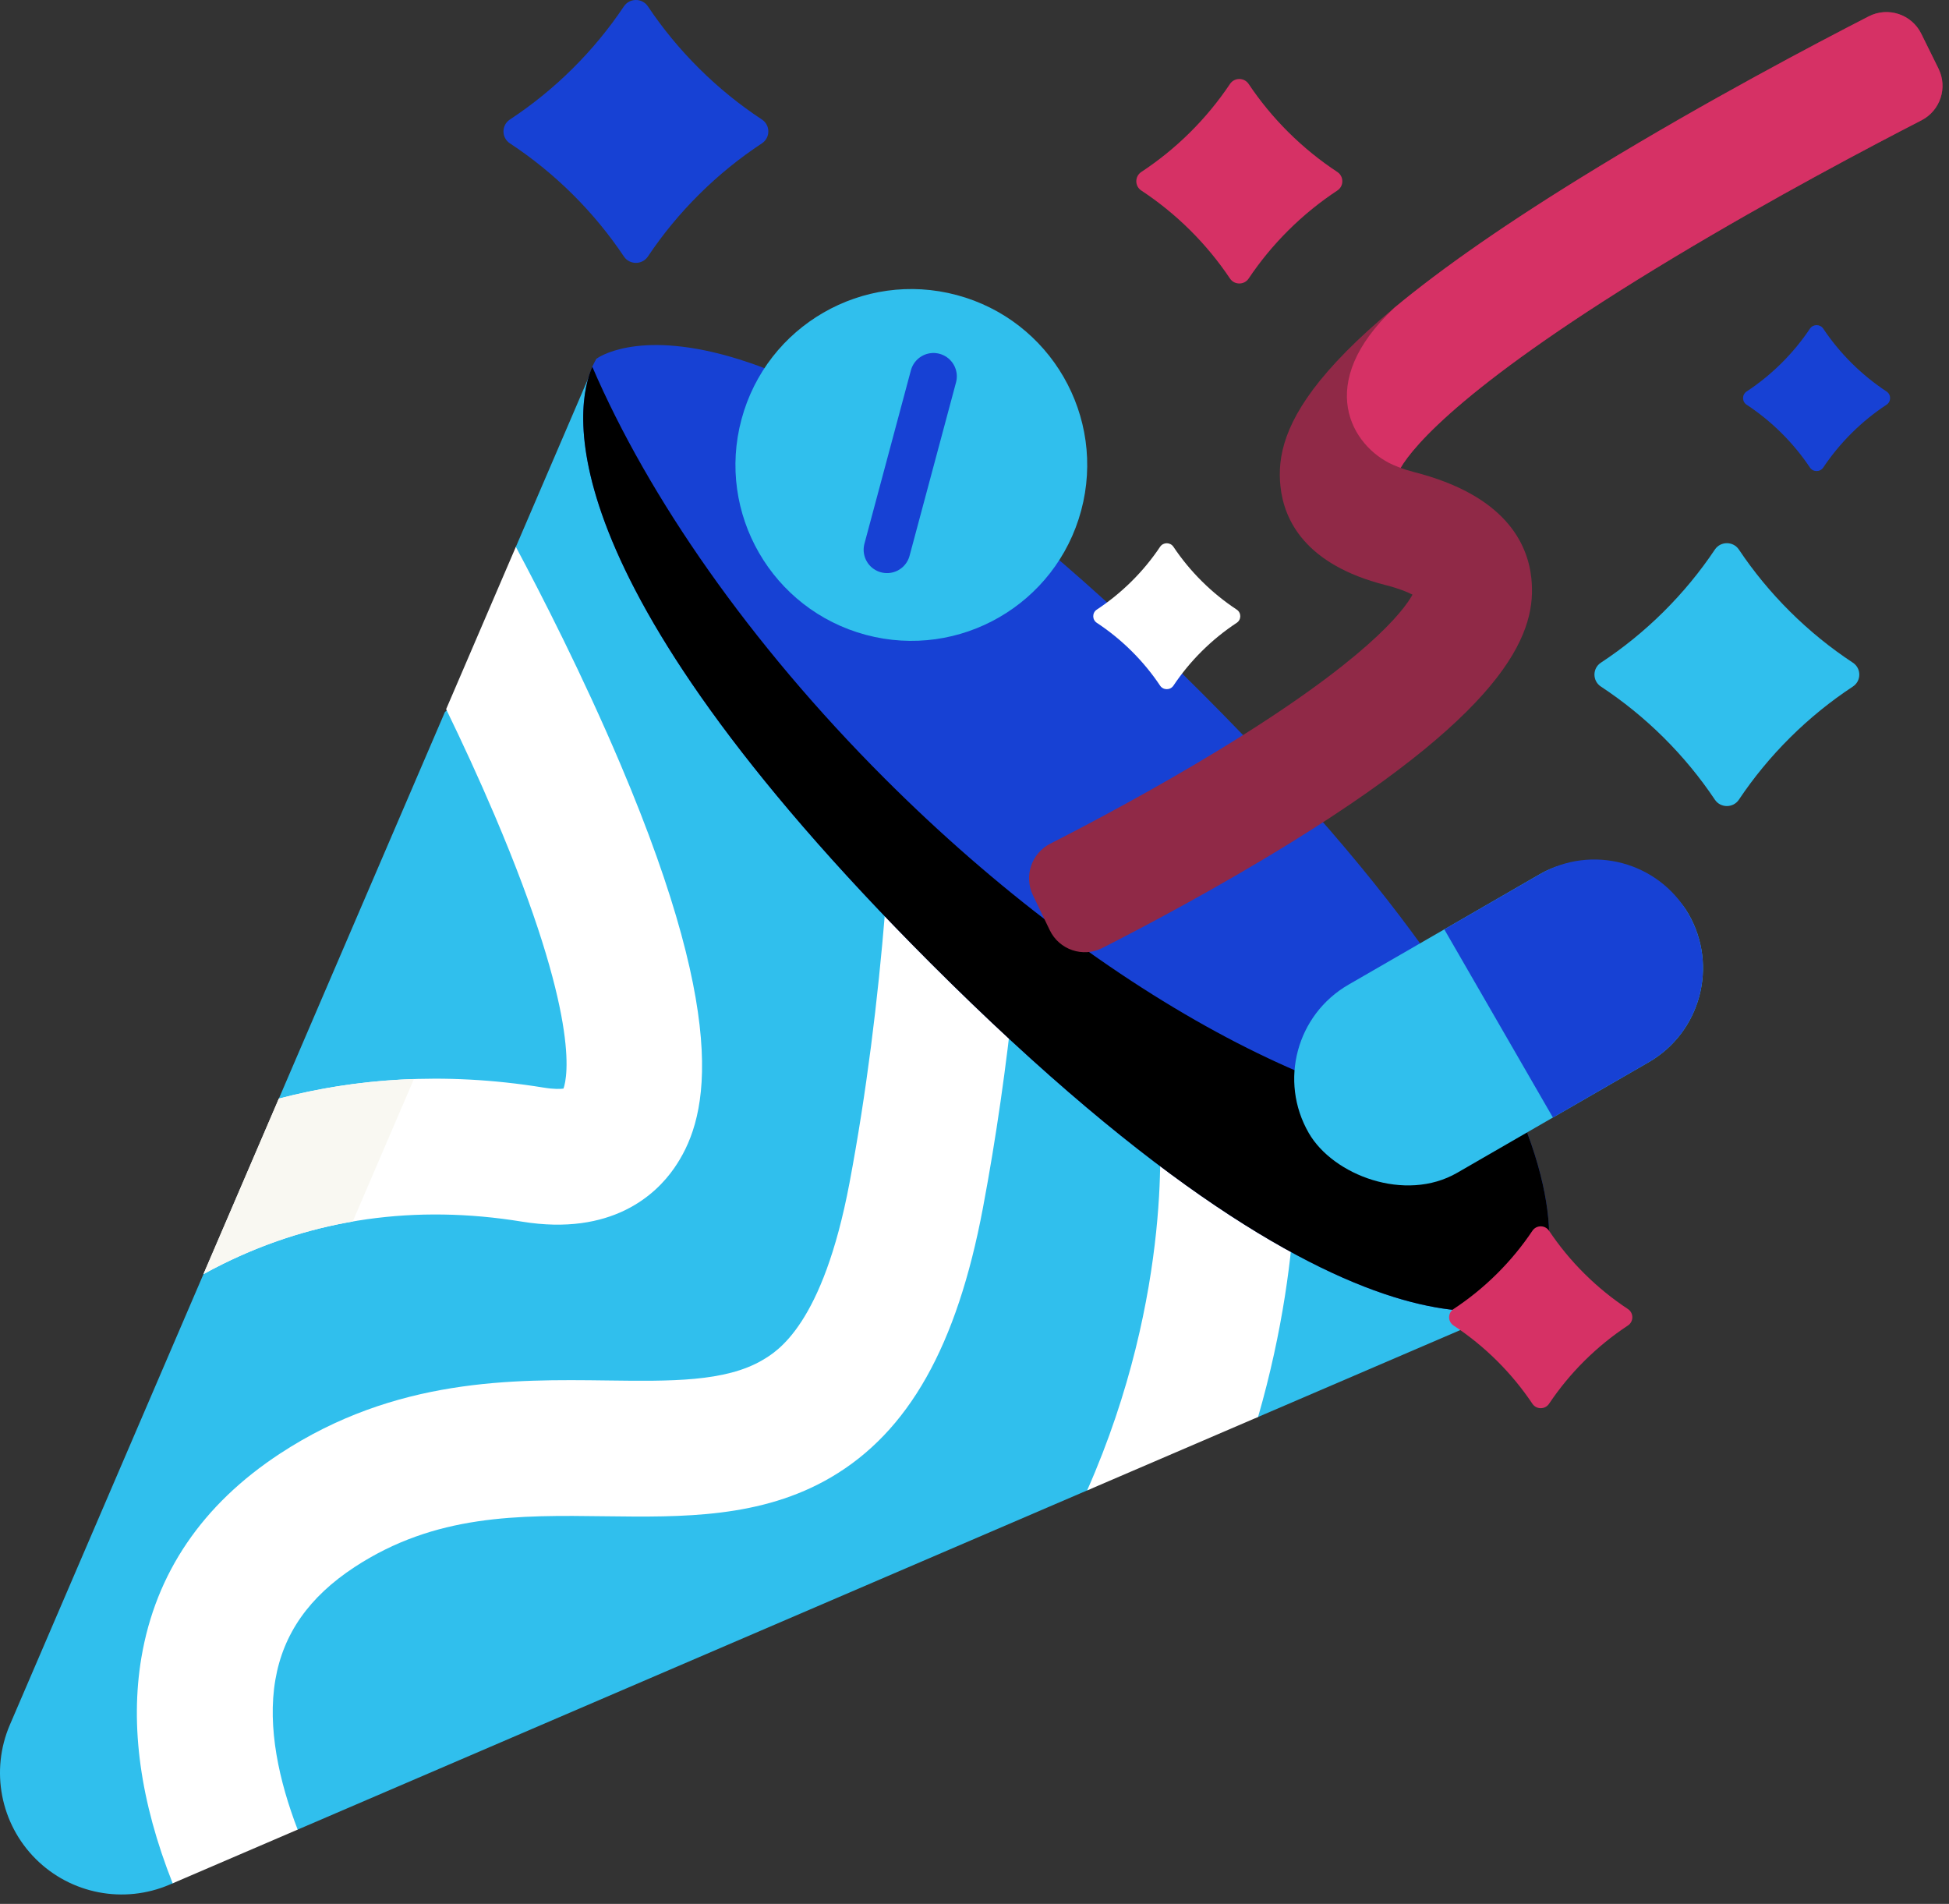
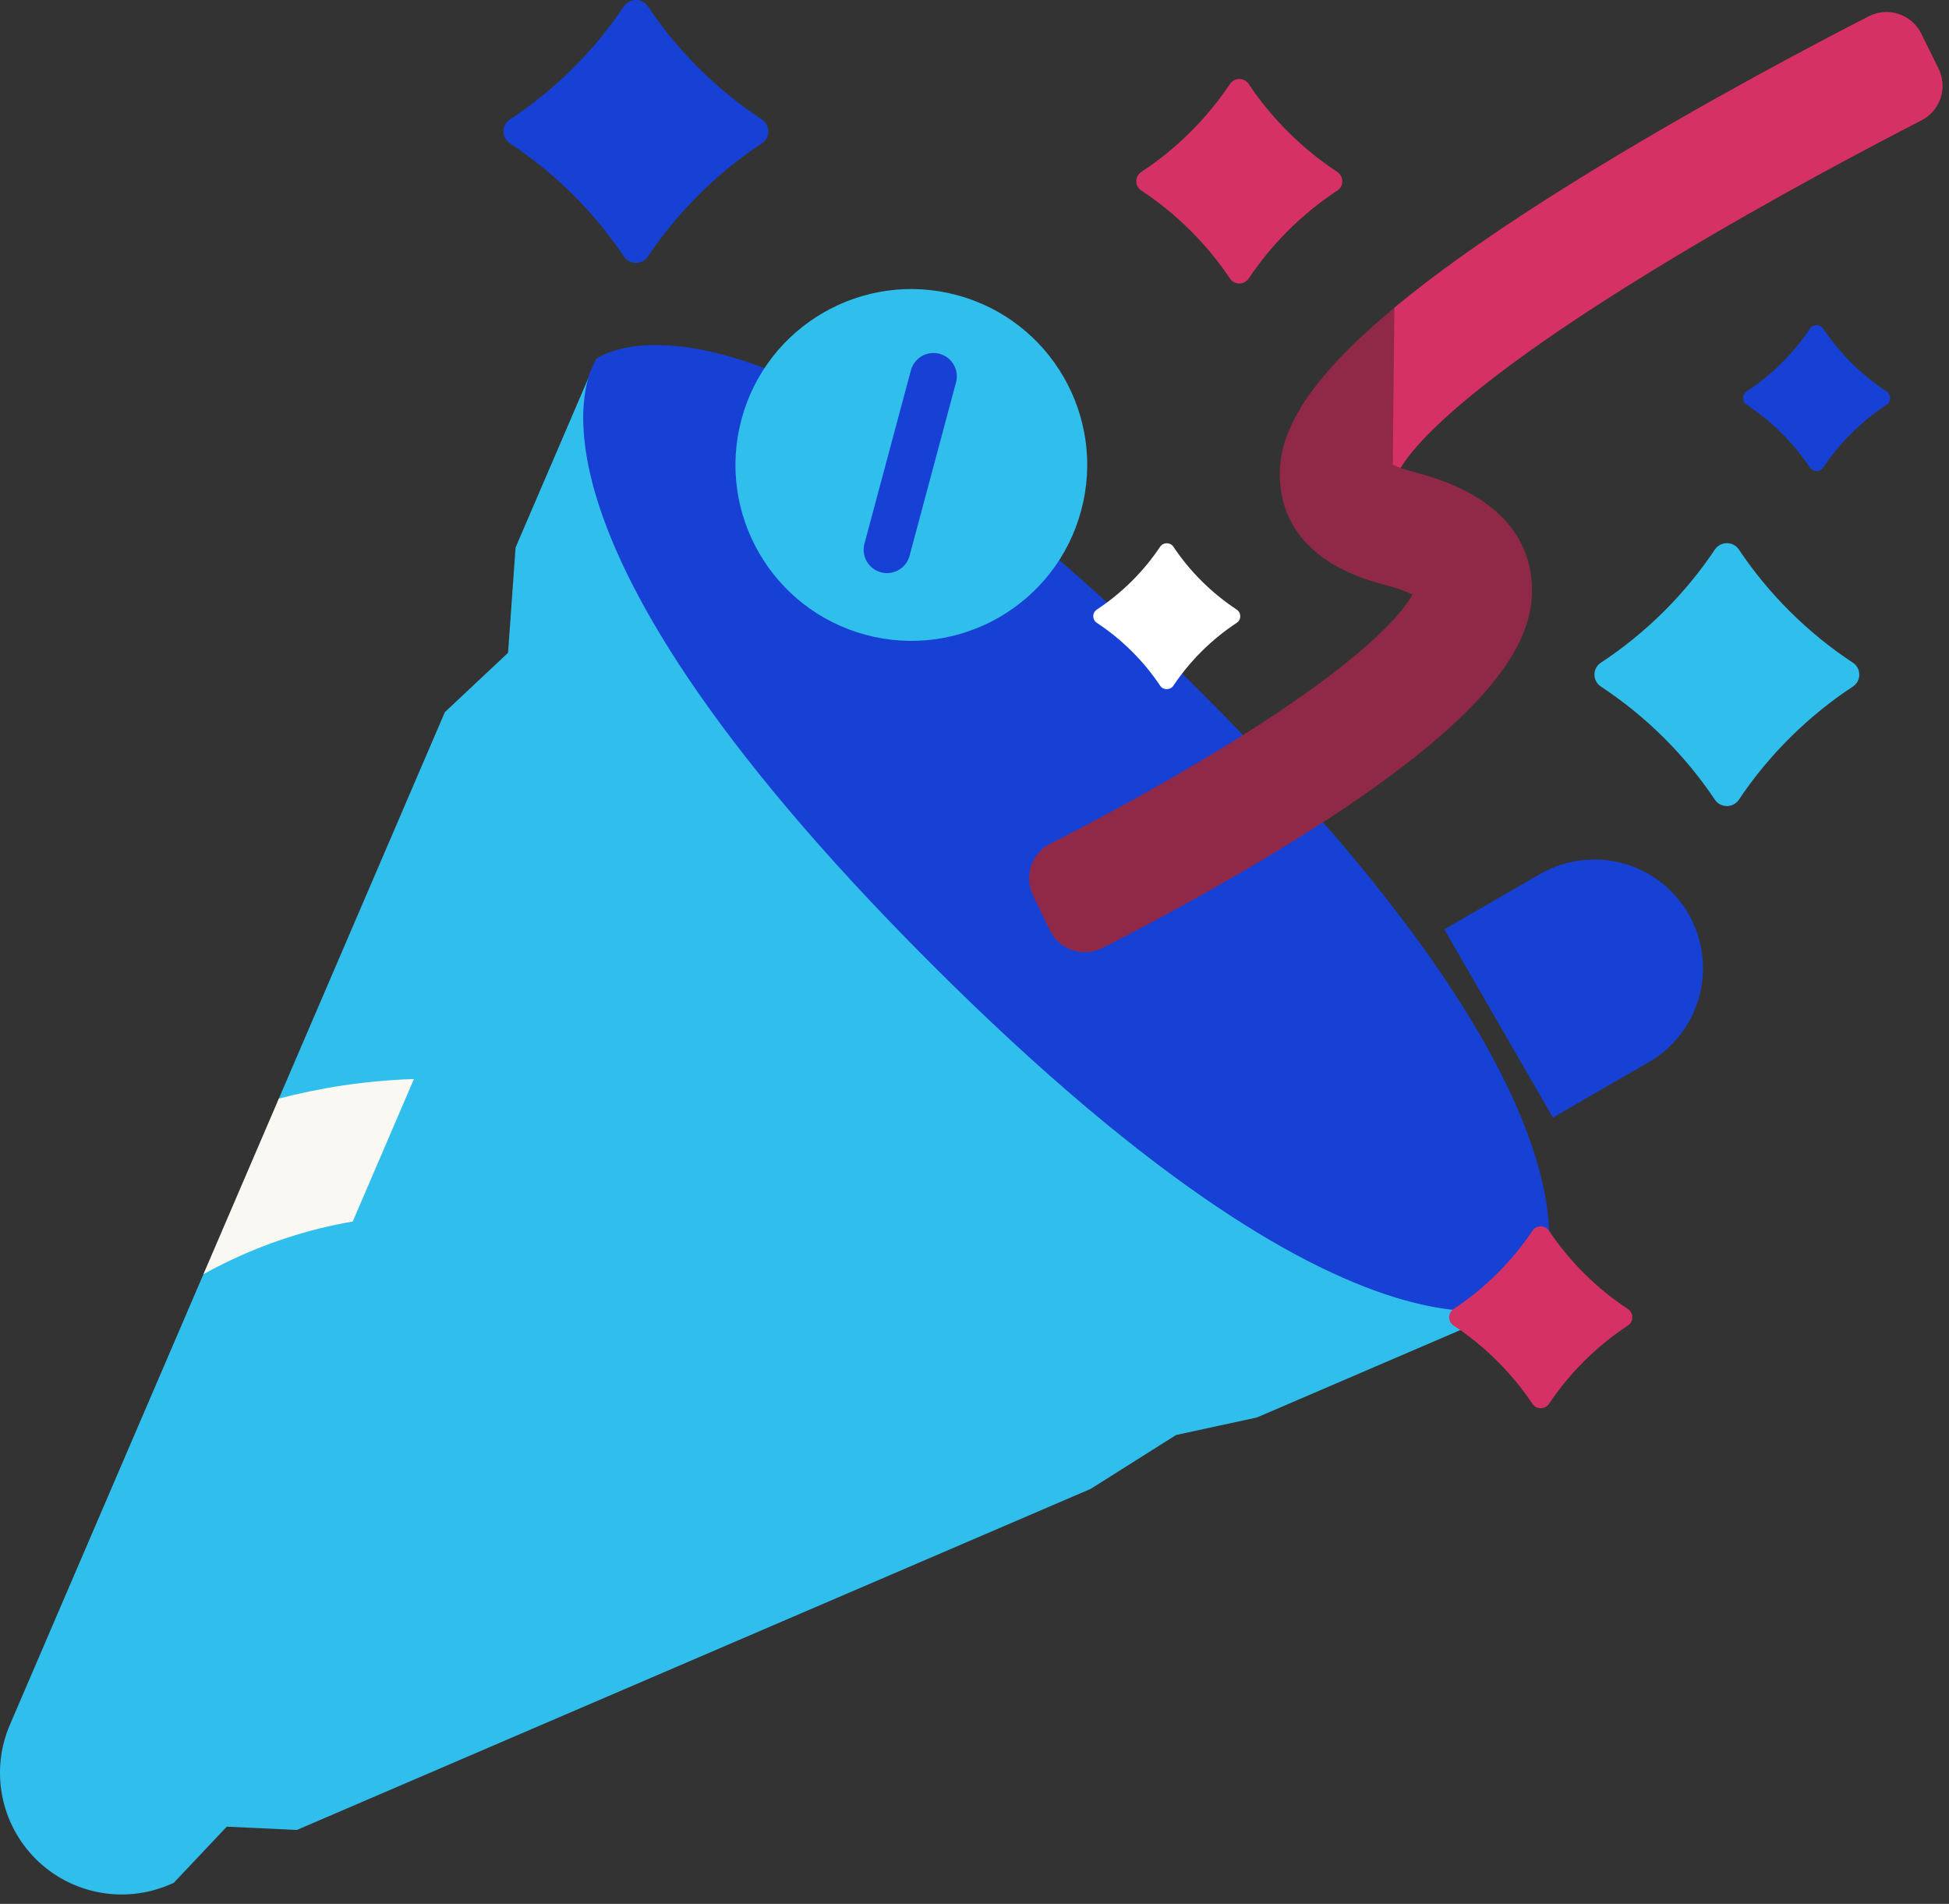
<svg xmlns="http://www.w3.org/2000/svg" width="129" height="126" viewBox="0 0 129 126" fill="none">
  <rect x="0" y="0" width="129" height="126" fill="#333333" stroke="none" />
  <path d="M11.23 124.723L11.497 124.609L15.01 120.889L19.649 121.107L72.187 98.536L77.841 94.969L83.19 93.809L101.647 85.88L39.497 23.73L34.126 36.232L33.627 43.202L29.446 47.127L18.432 72.765L16.917 77.838L13.453 84.355L0.654 114.147C-0.647 117.174 0.029 120.689 2.358 123.019C4.688 125.348 8.203 126.024 11.23 124.723V124.723Z" fill="#30BFED" />
-   <path d="M68.111 52.346C67.718 60.973 66.83 70.549 65.058 79.941C63.335 89.09 60.141 94.752 55.011 97.764C50.386 100.478 45.151 100.411 40.084 100.347C34.291 100.27 28.82 100.203 23.463 103.713C20.459 105.683 18.747 108.122 18.225 111.173C17.683 114.336 18.472 117.882 19.702 121.084L11.428 124.638C9.29 119.24 8.596 114.226 9.359 109.696C10.304 104.111 13.39 99.569 18.536 96.198C26.188 91.18 33.955 91.28 40.2 91.36C44.385 91.414 47.998 91.46 50.463 90.014C51.449 89.434 54.456 87.67 56.228 78.277C58.487 66.291 59.224 53.773 59.347 43.582L68.111 52.346Z" fill="white" />
-   <path d="M44.611 77.325C43.405 79.055 40.49 81.816 34.546 80.848C27.5 79.7 20.842 80.642 14.759 83.647C14.307 83.87 13.876 84.096 13.465 84.324L18.456 72.705C23.374 71.419 29.249 70.88 35.992 71.979C36.69 72.092 37.096 72.071 37.296 72.043C37.568 71.273 38.385 67.223 32.743 53.969C31.688 51.491 30.576 49.09 29.529 46.933L34.143 36.192C35.778 39.25 38.557 44.663 41.065 50.574C48.591 68.307 46.694 74.333 44.611 77.325Z" fill="white" />
-   <path d="M83.269 93.776L71.955 98.637C77.784 85.457 76.723 74.333 76.71 74.213L85.644 73.24C85.698 73.722 86.576 82.311 83.269 93.776Z" fill="white" />
  <path d="M101.647 85.88C101.647 85.88 91.44 93.587 61.615 63.762C31.79 33.937 39.497 23.73 39.497 23.73C39.497 23.73 49.704 16.023 79.529 45.848C109.354 75.673 101.647 85.88 101.647 85.88Z" fill="#1741D4" />
-   <path d="M101.648 85.88C101.648 85.88 91.439 93.586 61.615 63.762C35.681 37.828 38.125 26.728 39.203 24.273C42.916 32.895 49.595 42.56 58.559 51.524C73.331 66.296 90.009 74.862 100.78 74.184C104.152 82.563 101.648 85.88 101.648 85.88Z" fill="black" />
  <path d="M85.45 55.757C80.579 58.768 75.736 61.326 72.963 62.738C71.678 63.392 70.107 62.86 69.482 61.561L68.365 59.242C67.759 57.983 68.269 56.471 69.514 55.836C72.043 54.546 76.368 52.262 80.715 49.613C90.403 43.706 92.879 40.465 93.492 39.354C93.162 39.182 92.601 38.948 91.687 38.715C86.379 37.362 84.985 34.415 84.75 32.182C84.344 28.313 86.521 22.769 105.809 11.04C112.983 6.673 120.122 2.911 123.688 1.083C124.965 0.428 126.529 0.946 127.164 2.232L128.304 4.54C128.926 5.798 128.425 7.323 127.176 7.964C123.858 9.669 117.343 13.102 110.794 17.039C97.035 25.31 93.568 29.495 92.702 30.963C92.922 31.049 93.214 31.145 93.593 31.242C99.582 32.769 101.123 35.927 101.361 38.308C101.693 41.639 100.197 46.626 85.547 55.697C85.515 55.717 85.482 55.737 85.45 55.757V55.757Z" fill="#902947" />
-   <path d="M127.164 2.232L128.304 4.54C128.926 5.798 128.424 7.323 127.176 7.964C123.857 9.669 117.342 13.101 110.795 17.038C97.035 25.309 93.568 29.495 92.704 30.963C92.704 30.963 92.456 30.877 92.185 30.756C89.484 29.553 86.932 25.4 92.287 20.37C92.289 20.369 92.292 20.364 92.296 20.361C95.425 17.765 99.781 14.705 105.809 11.039C112.983 6.673 120.121 2.911 123.687 1.082C124.964 0.427 126.529 0.945 127.164 2.232V2.232Z" fill="#D63165" />
+   <path d="M127.164 2.232L128.304 4.54C128.926 5.798 128.424 7.323 127.176 7.964C123.857 9.669 117.342 13.101 110.795 17.038C97.035 25.309 93.568 29.495 92.704 30.963C92.704 30.963 92.456 30.877 92.185 30.756C92.289 20.369 92.292 20.364 92.296 20.361C95.425 17.765 99.781 14.705 105.809 11.039C112.983 6.673 120.121 2.911 123.687 1.082C124.964 0.427 126.529 0.945 127.164 2.232V2.232Z" fill="#D63165" />
  <path d="M81.855 41.219C82.17 41.012 82.17 40.551 81.855 40.343C81.042 39.807 80.269 39.184 79.552 38.472C78.835 37.76 78.207 36.994 77.667 36.187C77.458 35.874 76.993 35.874 76.784 36.187C76.244 36.994 75.616 37.76 74.898 38.472C74.181 39.183 73.409 39.807 72.596 40.343C72.281 40.551 72.281 41.012 72.596 41.219C73.409 41.755 74.181 42.379 74.898 43.09C75.616 43.802 76.244 44.568 76.784 45.376C76.993 45.688 77.458 45.688 77.667 45.376C78.207 44.568 78.835 43.802 79.552 43.09C80.269 42.379 81.041 41.755 81.855 41.219Z" fill="white" />
  <path d="M88.515 12.609C88.956 12.318 88.956 11.672 88.515 11.381C87.375 10.63 86.293 9.757 85.288 8.76C84.283 7.763 83.403 6.689 82.646 5.557C82.353 5.119 81.702 5.119 81.409 5.557C80.652 6.689 79.772 7.762 78.767 8.76C77.762 9.757 76.68 10.63 75.54 11.381C75.099 11.672 75.099 12.318 75.54 12.609C76.68 13.36 77.762 14.234 78.767 15.231C79.772 16.228 80.652 17.302 81.409 18.433C81.702 18.871 82.353 18.871 82.646 18.433C83.403 17.302 84.283 16.228 85.288 15.231C86.293 14.234 87.375 13.36 88.515 12.609Z" fill="#D63165" />
  <path d="M107.747 87.723C108.139 87.464 108.139 86.89 107.747 86.631C106.733 85.963 105.771 85.186 104.877 84.299C103.984 83.413 103.201 82.458 102.528 81.452C102.267 81.062 101.688 81.062 101.427 81.452C100.754 82.458 99.971 83.413 99.078 84.299C98.184 85.186 97.222 85.963 96.208 86.631C95.815 86.89 95.815 87.464 96.208 87.723C97.222 88.391 98.184 89.168 99.078 90.055C99.971 90.941 100.754 91.896 101.427 92.902C101.688 93.292 102.267 93.292 102.528 92.902C103.201 91.896 103.984 90.941 104.877 90.055C105.771 89.168 106.733 88.391 107.747 87.723Z" fill="#D63165" />
  <path d="M50.429 9.488C50.996 9.114 50.996 8.283 50.429 7.909C48.963 6.944 47.572 5.821 46.281 4.539C44.989 3.257 43.857 1.877 42.885 0.423C42.508 -0.141 41.671 -0.141 41.294 0.423C40.321 1.877 39.19 3.257 37.898 4.539C36.606 5.821 35.215 6.944 33.75 7.909C33.182 8.283 33.182 9.114 33.75 9.488C35.215 10.453 36.606 11.576 37.898 12.858C39.19 14.14 40.321 15.52 41.294 16.974C41.671 17.538 42.508 17.538 42.885 16.974C43.857 15.52 44.989 14.14 46.281 12.858C47.572 11.576 48.963 10.453 50.429 9.488V9.488Z" fill="#1741D4" />
  <path d="M122.638 45.436C123.205 45.062 123.205 44.231 122.638 43.857C121.172 42.892 119.781 41.769 118.49 40.487C117.198 39.205 116.066 37.825 115.094 36.371C114.717 35.807 113.88 35.807 113.503 36.371C112.53 37.825 111.398 39.205 110.107 40.487C108.815 41.769 107.424 42.892 105.959 43.857C105.391 44.231 105.391 45.062 105.959 45.436C107.424 46.401 108.815 47.524 110.107 48.806C111.398 50.088 112.53 51.468 113.503 52.922C113.88 53.486 114.717 53.486 115.094 52.922C116.066 51.468 117.198 50.088 118.49 48.806C119.781 47.524 121.172 46.401 122.638 45.436Z" fill="#30BFED" />
  <path d="M124.866 26.785C125.181 26.577 125.181 26.116 124.866 25.908C124.052 25.372 123.28 24.749 122.563 24.037C121.846 23.325 121.218 22.559 120.678 21.752C120.468 21.439 120.004 21.439 119.795 21.752C119.255 22.559 118.626 23.326 117.909 24.037C117.192 24.749 116.42 25.372 115.606 25.908C115.291 26.116 115.291 26.577 115.606 26.785C116.42 27.32 117.192 27.944 117.909 28.656C118.626 29.367 119.255 30.134 119.795 30.941C120.004 31.254 120.468 31.254 120.678 30.941C121.218 30.134 121.846 29.367 122.563 28.656C123.28 27.944 124.052 27.321 124.866 26.785Z" fill="#1741D4" />
  <path d="M27.397 71.409L23.346 80.84C20.377 81.351 17.509 82.288 14.759 83.647C14.307 83.87 13.878 84.096 13.467 84.324H13.465L18.456 72.705H18.459C21.155 71.999 24.142 71.519 27.397 71.409V71.409Z" fill="#F9F8F2" />
  <circle r="11.638" transform="matrix(-0.966 -0.259 -0.259 0.966 60.319 30.771)" fill="#30BFED" />
  <path d="M61.784 24.907L58.709 36.382" stroke="#1741D4" stroke-width="3.092" stroke-linecap="round" stroke-linejoin="round" />
-   <rect x="115.348" y="66.704" width="29.015" height="14.379" rx="7.189" transform="rotate(150 115.348 66.704)" fill="#30BFED" />
  <path d="M111.753 60.478C113.739 63.916 112.561 68.313 109.122 70.299L102.784 73.958L95.595 61.505L101.933 57.846C105.371 55.861 109.768 57.039 111.753 60.478V60.478Z" fill="#1741D4" />
</svg>